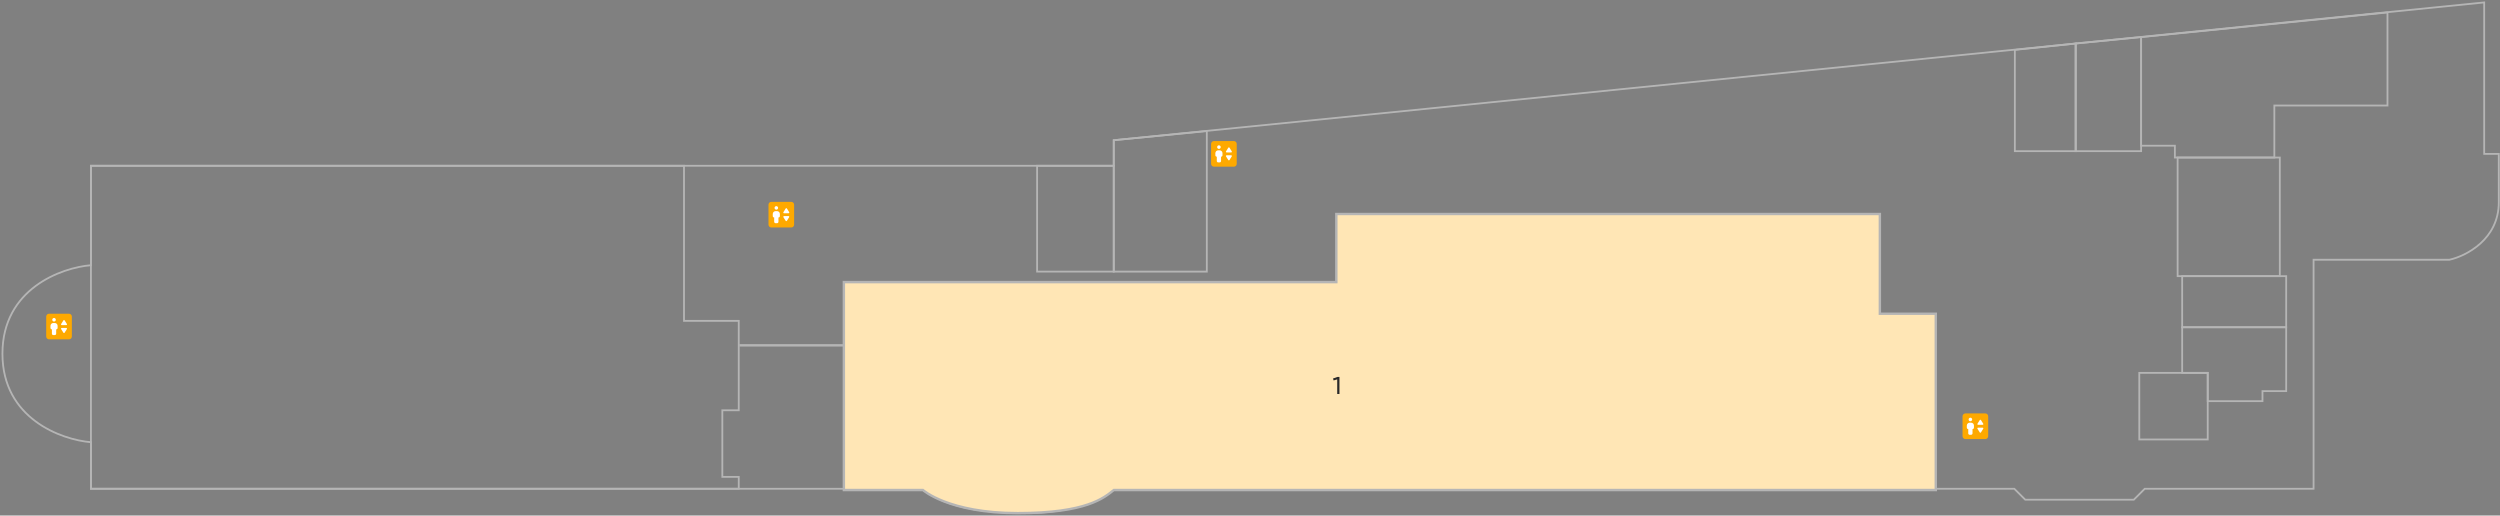
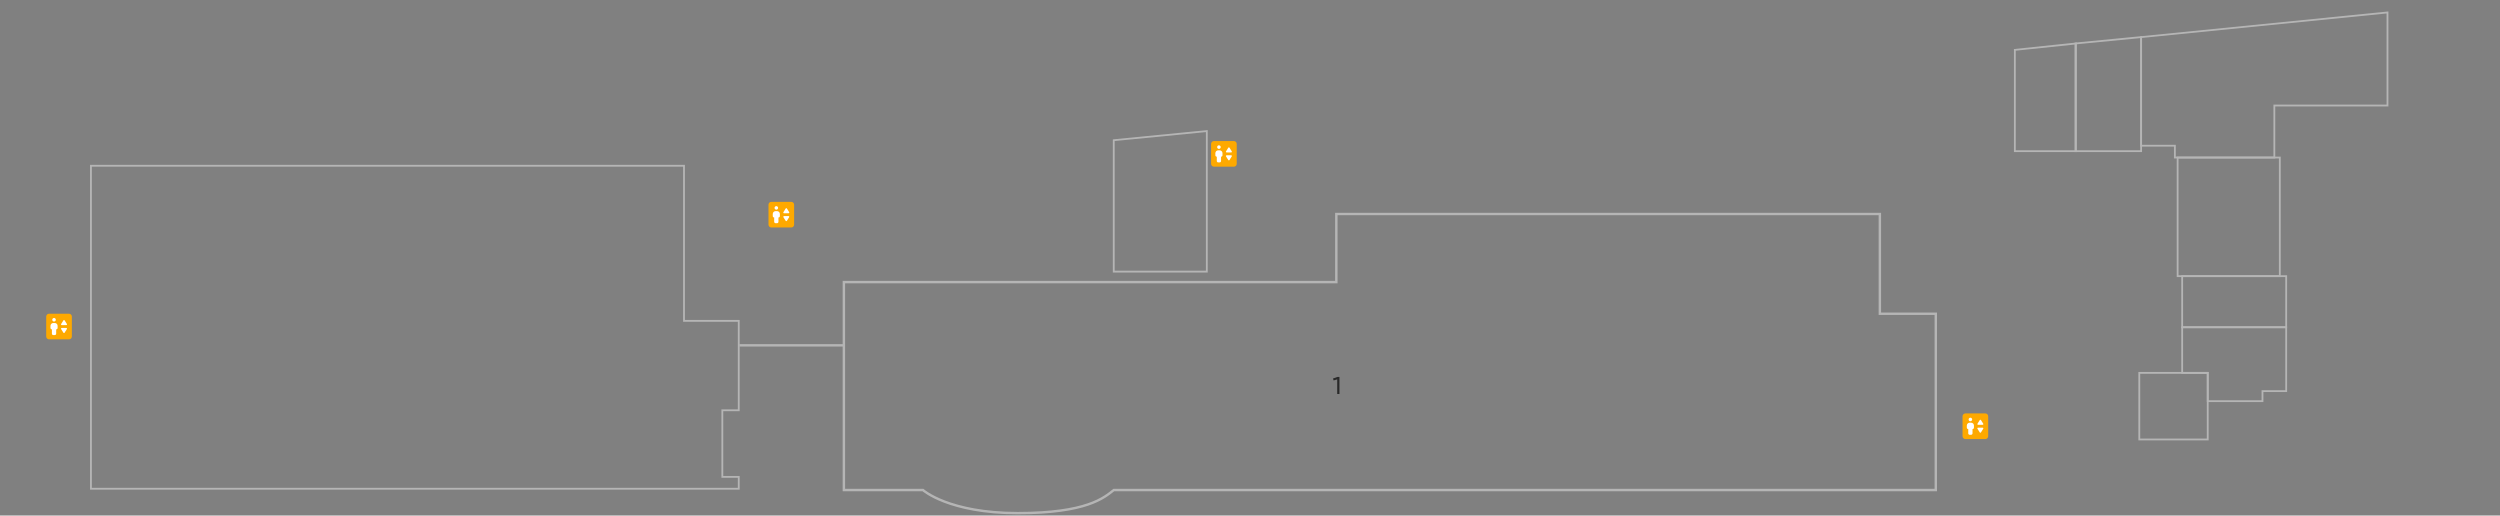
<svg xmlns="http://www.w3.org/2000/svg" width="1028" height="212" viewBox="0 0 1028 212" fill="none">
  <rect x="0" y="0" width="1028" height="212" fill="#808080" stroke="none" />
  <g clip-path="url(#clip0_172_1632)">
    <rect x="20.172" y="130.171" width="8.2" height="8.2" fill="white" />
    <path d="M28.372 129H20.172C19.527 129 19 129.527 19 130.171V138.372C19 139.016 19.527 139.543 20.172 139.543H28.372C29.016 139.543 29.543 139.016 29.543 138.372V130.171C29.543 129.527 29.016 129 28.372 129ZM22.222 130.757C22.416 130.757 22.602 130.834 22.739 130.972C22.877 131.109 22.954 131.295 22.954 131.489C22.954 131.684 22.877 131.87 22.739 132.007C22.602 132.144 22.416 132.222 22.222 132.222C22.027 132.222 21.841 132.144 21.704 132.007C21.567 131.87 21.489 131.684 21.489 131.489C21.489 131.295 21.567 131.109 21.704 130.972C21.841 130.834 22.027 130.757 22.222 130.757ZM23.686 134.857C23.686 135.18 23.422 135.443 23.1 135.443V137.2C23.1 137.523 22.837 137.786 22.514 137.786H21.929C21.607 137.786 21.343 137.523 21.343 137.2V135.443C21.021 135.443 20.757 135.18 20.757 134.857V133.979C20.757 133.334 21.284 132.807 21.929 132.807H22.514C23.159 132.807 23.686 133.334 23.686 133.979V134.857ZM27.505 135.303L26.568 136.802C26.451 136.984 26.187 136.984 26.07 136.802L25.133 135.303C25.015 135.109 25.156 134.857 25.385 134.857H27.259C27.487 134.857 27.628 135.109 27.505 135.303ZM27.259 133.686H25.385C25.156 133.686 25.015 133.434 25.139 133.235L26.076 131.735C26.193 131.554 26.456 131.554 26.574 131.735L27.511 133.235C27.628 133.434 27.487 133.686 27.259 133.686Z" fill="#FEA900" />
  </g>
  <path d="M457.972 57.653L496.24 53.901V111.679H457.972V57.653Z" stroke="#B5B5B5" stroke-width="0.75" />
  <path d="M828.5 20.509L853.637 17.883V62.155H828.5V20.509Z" stroke="#B5B5B5" stroke-width="0.75" />
  <path d="M897.312 113.555V134.565H940.083V113.555H897.312Z" stroke="#B5B5B5" stroke-width="0.75" />
  <path d="M930.329 164.955H908.193H907.818V153.324H897.312V134.565H940.083V160.828H930.329V164.955Z" stroke="#B5B5B5" stroke-width="0.75" />
-   <path d="M37.393 109.053V68.533V68.158H457.973V57.653L1021.5 1V63.28H1027.5V83.165C1027.5 98.472 1013.99 105.301 1007.24 106.802H951.338V200.972H881.929L877.427 205.475H832.78L828.278 200.972H724.728H720.225H677.83H673.328H458C458 200.972 448 211 421.5 211C387 211 380 200.972 380 200.972H334.537H37.393V181.838C25.262 180.838 1 172.158 1 145.445C1 118.732 25.262 110.053 37.393 109.053Z" stroke="#B5B5B5" stroke-width="0.75" />
  <path d="M303.772 196.095V200.972H37.393V68.158H281.261V131.939H303.772V168.707H297.019V196.095H303.772Z" stroke="#B5B5B5" stroke-width="0.75" />
  <path d="M879.678 180.713V153.324H907.816V180.713H879.678Z" stroke="#B5B5B5" stroke-width="0.75" />
  <path d="M895.436 113.555V64.781H937.456V113.555H895.436Z" stroke="#B5B5B5" stroke-width="0.75" />
  <path d="M880.429 59.904V15.257L981.728 5.127V43.396H935.205V64.781H894.31V59.904H880.429Z" stroke="#B5B5B5" stroke-width="0.75" />
  <path d="M853.415 62.155V17.883L880.428 15.257V62.155H853.415Z" stroke="#B5B5B5" stroke-width="0.75" />
-   <path d="M426.458 68.158H457.973V111.679H426.458V68.158Z" stroke="#B5B5B5" stroke-width="0.75" />
  <g clip-path="url(#clip1_172_1632)">
    <rect x="317.172" y="84.171" width="8.2" height="8.2" fill="white" />
    <path d="M325.372 83H317.171C316.527 83 316 83.527 316 84.171V92.372C316 93.016 316.527 93.543 317.171 93.543H325.372C326.016 93.543 326.543 93.016 326.543 92.372V84.171C326.543 83.527 326.016 83 325.372 83ZM319.222 84.757C319.416 84.757 319.602 84.834 319.739 84.972C319.877 85.109 319.954 85.295 319.954 85.489C319.954 85.684 319.877 85.87 319.739 86.007C319.602 86.144 319.416 86.222 319.222 86.222C319.027 86.222 318.841 86.144 318.704 86.007C318.567 85.87 318.489 85.684 318.489 85.489C318.489 85.295 318.567 85.109 318.704 84.972C318.841 84.834 319.027 84.757 319.222 84.757ZM320.686 88.857C320.686 89.18 320.422 89.443 320.1 89.443V91.2C320.1 91.522 319.837 91.786 319.514 91.786H318.929C318.607 91.786 318.343 91.522 318.343 91.2V89.443C318.021 89.443 317.757 89.18 317.757 88.857V87.979C317.757 87.335 318.284 86.807 318.929 86.807H319.514C320.159 86.807 320.686 87.335 320.686 87.979V88.857ZM324.505 89.303L323.568 90.802C323.451 90.984 323.187 90.984 323.07 90.802L322.133 89.303C322.016 89.109 322.156 88.857 322.385 88.857H324.259C324.487 88.857 324.628 89.109 324.505 89.303ZM324.259 87.686H322.385C322.156 87.686 322.016 87.434 322.139 87.235L323.076 85.735C323.193 85.554 323.456 85.554 323.574 85.735L324.511 87.235C324.628 87.434 324.487 87.686 324.259 87.686Z" fill="#FEA900" />
  </g>
  <g clip-path="url(#clip2_172_1632)">
    <rect x="499.172" y="59.171" width="8.2" height="8.2" fill="white" />
    <path d="M507.372 58H499.171C498.527 58 498 58.527 498 59.172V67.372C498 68.016 498.527 68.543 499.171 68.543H507.372C508.016 68.543 508.543 68.016 508.543 67.372V59.172C508.543 58.527 508.016 58 507.372 58ZM501.222 59.757C501.416 59.757 501.602 59.834 501.739 59.972C501.877 60.109 501.954 60.295 501.954 60.489C501.954 60.684 501.877 60.87 501.739 61.007C501.602 61.144 501.416 61.222 501.222 61.222C501.027 61.222 500.841 61.144 500.704 61.007C500.567 60.87 500.489 60.684 500.489 60.489C500.489 60.295 500.567 60.109 500.704 59.972C500.841 59.834 501.027 59.757 501.222 59.757ZM502.686 63.857C502.686 64.18 502.422 64.443 502.1 64.443V66.2C502.1 66.522 501.837 66.786 501.514 66.786H500.929C500.607 66.786 500.343 66.522 500.343 66.2V64.443C500.021 64.443 499.757 64.18 499.757 63.857V62.979C499.757 62.334 500.284 61.807 500.929 61.807H501.514C502.159 61.807 502.686 62.334 502.686 62.979V63.857ZM506.505 64.303L505.568 65.802C505.451 65.984 505.187 65.984 505.07 65.802L504.133 64.303C504.016 64.109 504.156 63.857 504.385 63.857H506.259C506.487 63.857 506.628 64.109 506.505 64.303ZM506.259 62.686H504.385C504.156 62.686 504.016 62.434 504.139 62.235L505.076 60.735C505.193 60.554 505.456 60.554 505.574 60.735L506.511 62.235C506.628 62.434 506.487 62.686 506.259 62.686Z" fill="#FEA900" />
  </g>
  <g clip-path="url(#clip3_172_1632)">
    <rect x="808.172" y="171.171" width="8.2" height="8.2" fill="white" />
    <path d="M816.372 170H808.171C807.527 170 807 170.527 807 171.171V179.372C807 180.016 807.527 180.543 808.171 180.543H816.372C817.016 180.543 817.543 180.016 817.543 179.372V171.171C817.543 170.527 817.016 170 816.372 170ZM810.222 171.757C810.416 171.757 810.602 171.834 810.739 171.972C810.877 172.109 810.954 172.295 810.954 172.489C810.954 172.684 810.877 172.87 810.739 173.007C810.602 173.144 810.416 173.222 810.222 173.222C810.027 173.222 809.841 173.144 809.704 173.007C809.567 172.87 809.489 172.684 809.489 172.489C809.489 172.295 809.567 172.109 809.704 171.972C809.841 171.834 810.027 171.757 810.222 171.757ZM811.686 175.857C811.686 176.18 811.422 176.443 811.1 176.443V178.2C811.1 178.523 810.837 178.786 810.514 178.786H809.929C809.607 178.786 809.343 178.523 809.343 178.2V176.443C809.021 176.443 808.757 176.18 808.757 175.857V174.979C808.757 174.334 809.284 173.807 809.929 173.807H810.514C811.159 173.807 811.686 174.334 811.686 174.979V175.857ZM815.505 176.303L814.568 177.802C814.451 177.984 814.187 177.984 814.07 177.802L813.133 176.303C813.016 176.109 813.156 175.857 813.385 175.857H815.259C815.487 175.857 815.628 176.109 815.505 176.303ZM815.259 174.686H813.385C813.156 174.686 813.016 174.434 813.139 174.235L814.076 172.735C814.193 172.554 814.456 172.554 814.574 172.735L815.511 174.235C815.628 174.434 815.487 174.686 815.259 174.686Z" fill="#FEA900" />
  </g>
-   <path d="M347 116V142V201.5H379.5C379.5 201.5 390.1 211 418.5 211C446.9 211 454 204.667 458 201.5H796V129H773V88H549.5V116H347Z" fill="#FFE6B5" />
  <path d="M304 142H347M347 142V116H549.5V88H773V129H796V201.5H458C454 204.667 446.9 211 418.5 211C390.1 211 379.5 201.5 379.5 201.5H347V142Z" stroke="#B5B5B5" />
  <path d="M548.14 155.64L549.98 155H550.78V162H549.86V156L548.37 156.44L548.14 155.64Z" fill="#292929" />
  <defs>
    <clipPath id="clip0_172_1632">
      <rect width="10.543" height="10.543" fill="white" transform="translate(19 129)" />
    </clipPath>
    <clipPath id="clip1_172_1632">
      <rect width="10.543" height="10.543" fill="white" transform="translate(316 83)" />
    </clipPath>
    <clipPath id="clip2_172_1632">
      <rect width="10.543" height="10.543" fill="white" transform="translate(498 58)" />
    </clipPath>
    <clipPath id="clip3_172_1632">
      <rect width="10.543" height="10.543" fill="white" transform="translate(807 170)" />
    </clipPath>
  </defs>
</svg>